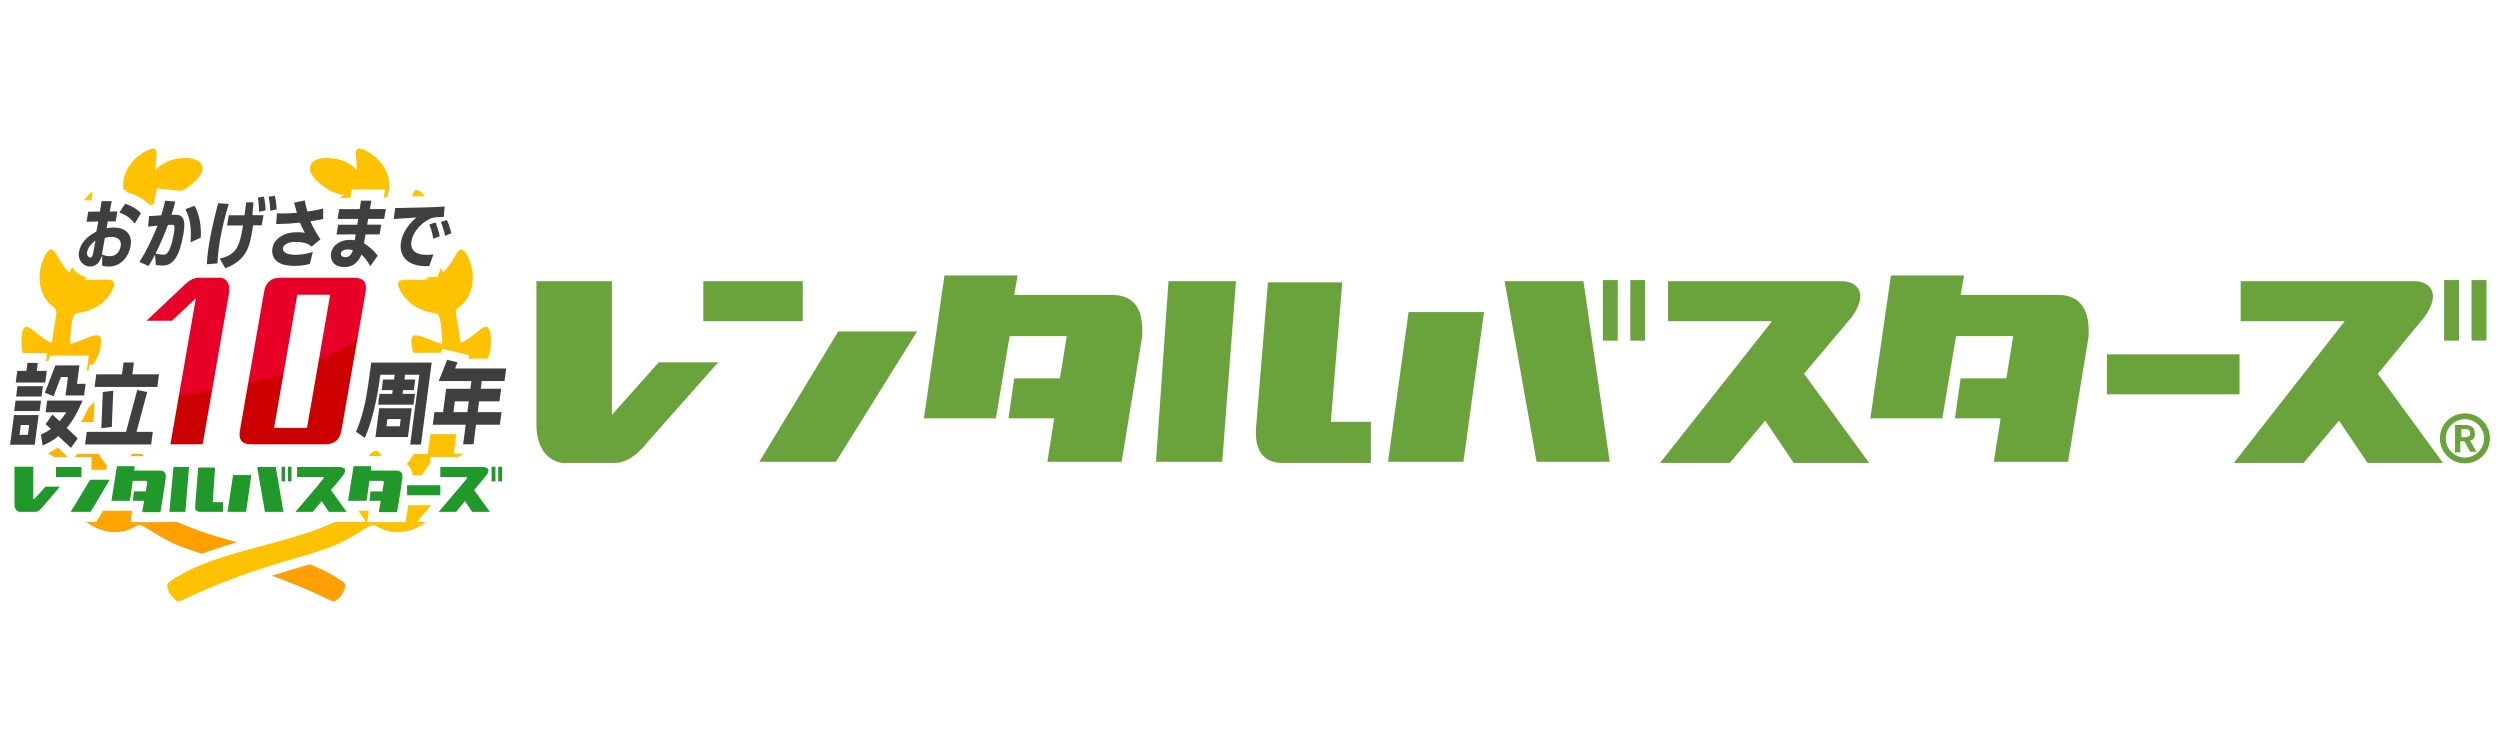
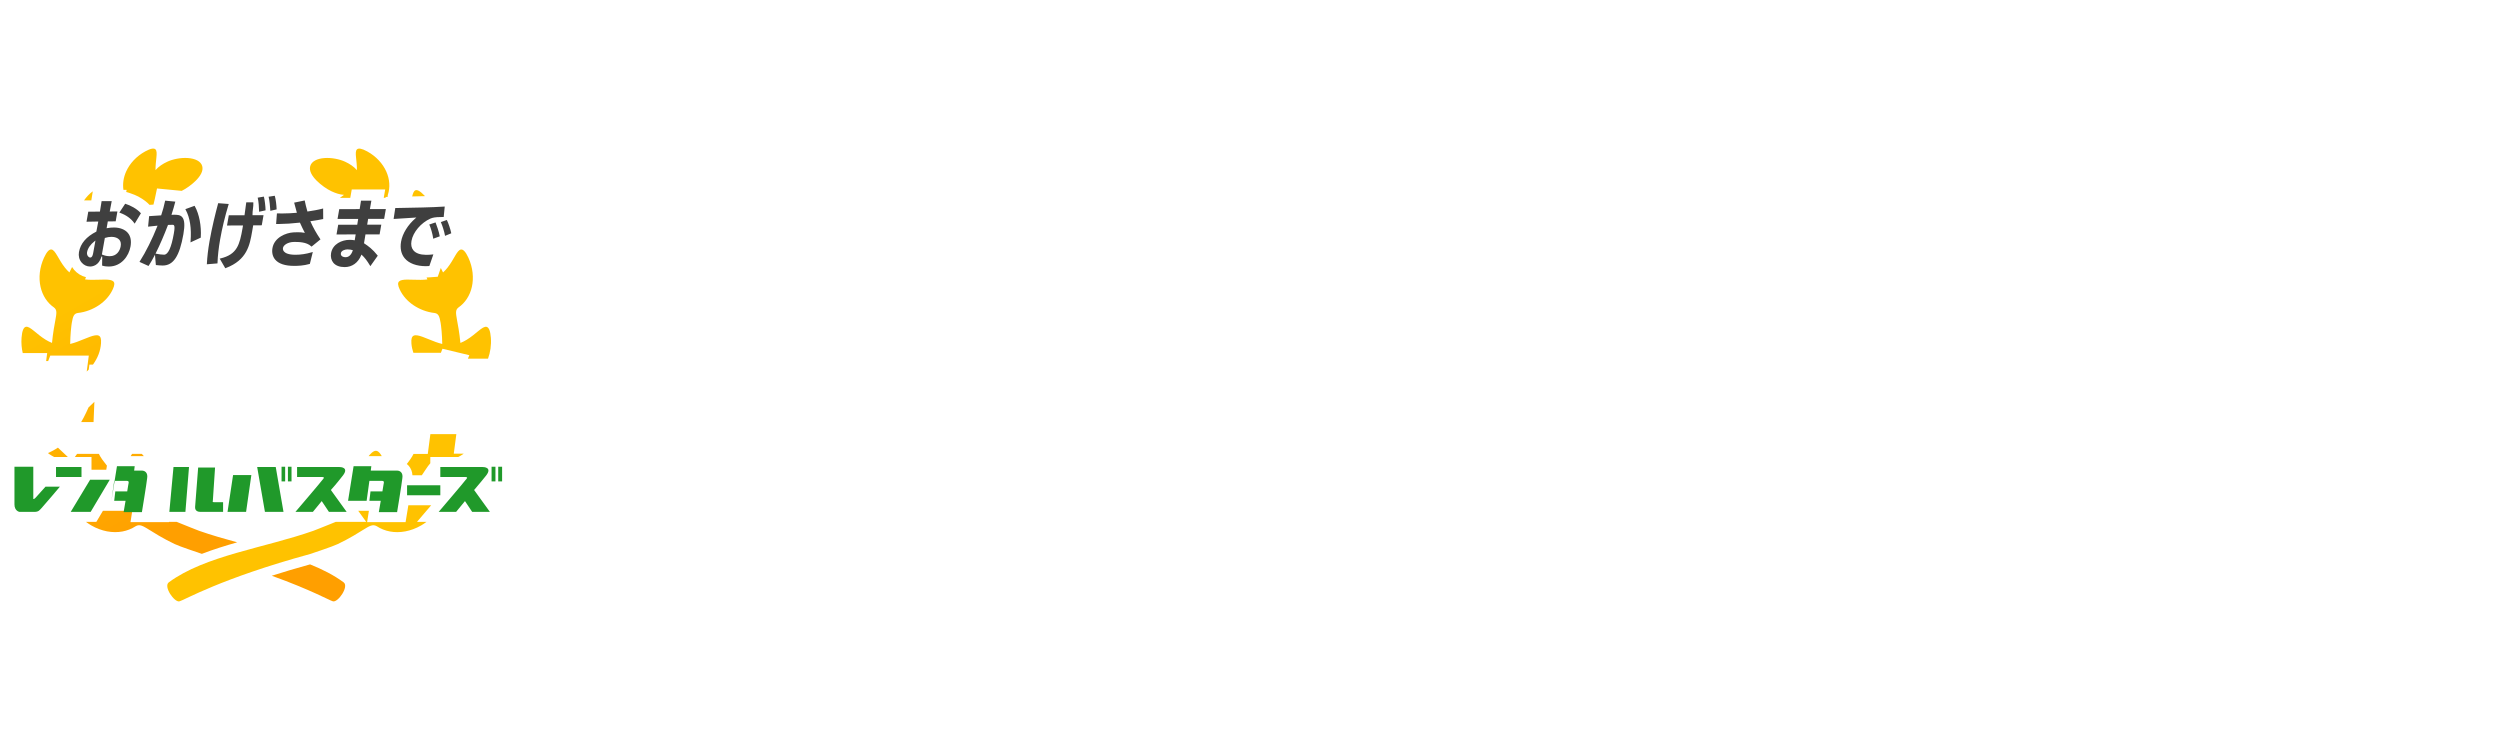
<svg xmlns="http://www.w3.org/2000/svg" id="web" version="1.1" viewBox="0 0 500 150">
  <defs>
    <style>
      .st0 {
        fill: #20992a;
      }

      .st1 {
        fill: #3f3f3f;
      }

      .st2 {
        fill: url(#_名称未設定グラデーション_2);
      }

      .st3 {
        fill: url(#_名称未設定グラデーション_3);
      }

      .st4 {
        fill: #6aa33c;
      }

      .st5 {
        fill: #ffc200;
      }
    </style>
    <linearGradient id="_名称未設定グラデーション_3" data-name="名称未設定グラデーション 3" x1="12.217" y1="39.993" x2="60.659" y2="123.897" gradientUnits="userSpaceOnUse">
      <stop offset=".2" stop-color="#ffc200" />
      <stop offset=".7" stop-color="#ff9f00" />
    </linearGradient>
    <radialGradient id="_名称未設定グラデーション_2" data-name="名称未設定グラデーション 2" cx="48.487" cy="76.634" fx="3.397" fy="90.506" r="47.176" gradientTransform="translate(205.872 11.363) rotate(84) scale(.998 2.096)" gradientUnits="userSpaceOnUse">
      <stop offset=".5" stop-color="#e90027" />
      <stop offset=".5" stop-color="#c00" />
    </radialGradient>
  </defs>
  <g id="rbnet">
-     <path id="logo" class="st4" d="M492.985,82.674c-2.791,0-5,2.209-5,5s2.209,5,5,5,5-2.209,5-5-2.209-5-5-5ZM492.985,91.511c-2.093,0-3.837-1.744-3.837-3.837s1.744-3.837,3.837-3.837,3.837,1.744,3.837,3.837-1.744,3.837-3.837,3.837ZM494.962,86.628c0-1.279-.93-1.628-2.093-1.628h-1.861v5.465h1.046v-2.209h.814l1.163,2.093h1.279l-1.279-2.209c.698-.233,1.046-.698.93-1.512h0ZM492.985,87.442h-.698v-1.628h.698c.698,0,1.046.233,1.046.814s-.349.814-1.046.814ZM233.705,56.24h13.488l-2.743,36.12h-13.259l2.514-36.12h0ZM277.597,92.36h15.088l4.115-29.947h-15.088l-4.115,29.947ZM222.732,58.983h-19.889l.686-3.886h-14.631l-4.115,28.576h14.402l2.743-16.459h11.43l-1.371,8.458h-9.144l-1.143,8.001h9.144l-1.371,8.687h14.859l4.115-25.146c.229-5.258-1.372-8.001-5.715-8.23h0ZM300.915,56.24l6.401,36.12h14.631l-5.258-36.12h-15.774ZM268.453,56.469h-14.86l-2.286,27.89c-.686,5.487,1.143,8.23,5.258,8.23h17.602v-8.23h-8.001l2.286-27.89h0ZM160.551,56.24h-19.889v8.001h19.889v-8.001ZM122.374,82.987v-26.747h-15.088v28.576c0,7.544,5.258,7.773,5.258,7.773h10.515c3.429,0,6.401-4.115,6.401-4.115l14.174-16.002h-11.887l-9.373,10.516h0ZM151.864,92.36h15.317l16.231-26.061h-15.774l-15.774,26.061h0ZM484.942,63.327c3.429-4.801.914-7.087-2.057-7.087h-34.748v8.001h20.803l-22.175,28.347h13.945l7.087-8.458,5.715,8.458h15.088l-13.03-17.831,9.373-11.43h0ZM488.828,68.128h2.972v-12.116h-2.972v12.116ZM447.908,70.871h-26.518v8.001h26.518v-8.001ZM497.286,56.011h-2.972v12.116h2.972v-12.116ZM412.017,58.983h-19.889l.686-3.886h-14.631l-4.115,28.576h14.402l2.743-16.459h11.43l-1.372,8.458h-9.144l-1.143,8.001h9.144l-1.372,8.687h14.859l4.115-25.146c.229-5.258-1.6-8.001-5.715-8.23h0ZM320.575,68.128h2.972v-12.116h-2.972v12.116ZM326.061,68.128h2.972v-12.116h-2.972v12.116ZM370.41,63.327c3.429-4.801.915-7.087-2.057-7.087h-34.748v8.001h20.803l-22.404,28.347h13.945l7.087-8.458,5.715,8.458h15.088l-13.03-17.831,9.601-11.43h0Z" />
    <g id="_x31_0th_logo">
      <g id="wreath">
        <path id="r" class="st5" d="M75.463,90.22c-.43-.18-.906.035-1.582.805-.059.066-.102.14-.158.207h2.636c-.284-.513-.574-.876-.895-1.013ZM91.04,51.142c-.416.701-.897,1.584-1.53,2.382-.272.344-.571.67-.899.964-.15-.308-.302-.606-.453-.899l-.605,1.757-1.575.118c-.203.016-.437.029-.662.033.053.13.107.256.158.388-.444.058-.89.079-1.327.084-.989.013-1.926-.058-2.689-.051-.761.007-1.346.086-1.635.36-.291.277-.282.738.1,1.569.605,1.318,1.563,2.372,2.77,3.191,1.209.812,2.668,1.392,4.236,1.563.78.122.974.68,1.198,1.977.037.22.122.837.192,1.641.067.754.118,1.671.13,2.575-.449-.107-.886-.247-1.308-.398-.98-.352-1.88-.765-2.634-1.033-.753-.271-1.359-.405-1.745-.241-.388.164-.55.617-.479,1.567.047.649.191,1.272.394,1.876h5.502l.312-.817,5.376,1.291-.284.695h4.024c.457-1.258.677-2.685.568-4.182-.107-1.434-.419-2.058-.837-2.178-.421-.12-.96.259-1.627.798-.668.541-1.468,1.237-2.386,1.792-.393.24-.809.453-1.242.622-.094-.987-.228-1.982-.361-2.797-.141-.869-.273-1.531-.315-1.773-.25-1.413-.356-2.032.291-2.525,1.316-.906,2.287-2.354,2.68-4.129.398-1.768.208-3.852-.693-5.817-.569-1.234-1.052-1.679-1.462-1.646-.414.032-.77.546-1.186,1.244ZM81.671,101.052c-.138.852-.555,3.38-.555,3.38h-7.694l.358-2.272h-2.137l1.6,2.217h-6.105c-.414.176-.838.35-1.264.512-1.036.398-2.449,1.006-3.202,1.271-9.803,3.445-21.602,4.932-28.908,10.302-1.138.837,1.124,4.058,2.123,3.808.999-.248,8.18-4.557,26.156-9.473.754-.266,4.404-1.456,5.519-1.989,1.119-.532,2.238-1.138,3.13-1.658.892-.521,1.56-.953,1.806-1.101.717-.44,1.23-.763,1.669-.909.437-.148.8-.122,1.209.116.782.511,1.672.867,2.635,1.045.962.176,1.998.173,3.054-.025,1.054-.199,2.13-.592,3.156-1.184.366-.21.722-.454,1.072-.713h-1.9s2.837-3.32,2.841-3.325h-4.561ZM84.993,39.228c-.041-.045-.078-.092-.12-.137-.881-.927-1.447-1.179-1.804-1.026-.319.138-.486.604-.633,1.224.834-.017,1.702-.037,2.558-.062ZM90.757,90.729l.511-3.901h-5.193l-.518,3.954h-2.852c-.139.312-.363.67-.663,1.11-.1.147-.344.481-.681.911.141.114.279.233.398.372.44.515.69,1.163.733,1.881h1.873c.355-.522.611-.918.725-1.086.394-.586.688-1.018.973-1.318v-1.253h5.59c.316-.162.628-.339.932-.548.055-.038.107-.083.162-.122h-1.991ZM66.292,38.254c.823.379,1.641.662,2.502.717-.039.03-.077.06-.116.09-.241.183-.48.353-.716.518l2.091-.008.297-1.68h6.688l-.292,1.672h.359l.027-.177.404-.007c-.014-.136-.006-.278.038-.437.476-1.441.38-3.091-.326-4.652-.7-1.561-2.018-3.027-3.803-4.005-1.124-.613-1.741-.682-2.035-.423-.298.259-.282.851-.206,1.619.072.733.194,1.628.178,2.548-.606-.709-1.434-1.256-2.365-1.687-1.089-.508-2.719-.841-4.127-.731-1.411.102-2.573.631-2.844,1.607-.275.982.384,2.007,1.278,2.911.902.899,2.048,1.697,2.969,2.125Z" />
        <path id="l" class="st3" d="M17.198,82.591l.508-1.108c.418-.394.808-.776,1.172-1.118l-.167,4.054h-2.481c.339-.577.665-1.176.967-1.829ZM25.327,37.976l-.083.421.744.225c1.129.345,2.803,1.161,3.92,2.35l.785-.052c.1-.375.188-.748.264-1.115l.445-2.11,4.94.477c.895-.442,1.964-1.193,2.82-2.046.894-.904,1.552-1.929,1.279-2.911-.273-.976-1.434-1.505-2.846-1.607-1.408-.109-3.038.224-4.127.731-.93.43-1.759.978-2.365,1.687-.016-.92.106-1.815.178-2.548.076-.768.092-1.361-.206-1.619-.294-.259-.911-.19-2.035.423-1.785.978-3.103,2.444-3.803,4.005-.554,1.223-.727,2.499-.549,3.688h.638ZM14.968,91.4h3.333v2.549h2.953l.131-.817c-.472-.588-.818-1.057-.943-1.24-.3-.442-.525-.801-.665-1.114h-4.365l-.444.622ZM26.125,91.233h2.637c-.056-.068-.1-.142-.159-.208-.088-.1-.164-.166-.245-.247h-1.944c-.098.136-.194.283-.289.456ZM18.264,40.076l.292-1.809c-.266.171-.577.435-.945.823-.3.318-.567.652-.812.995l1.465-.009ZM36.611,104.888c-.425-.161-.849-.335-1.262-.511h-1.548l-.009.055h-7.694l.358-2.272h-5.87l-1.318,2.217h-2.071c.349.259.705.502,1.07.712,1.026.592,2.102.985,3.156,1.184,1.056.197,2.092.201,3.054.025.962-.178,1.852-.534,2.635-1.045.409-.238.772-.264,1.209-.116.439.146.951.469,1.669.909.247.148.915.58,1.806,1.101.891.52,2.01,1.126,3.129,1.658,1.081.519,4.553,1.655,5.445,1.966h0c2.261-.874,4.648-1.616,7.068-2.305-2.599-.709-5.174-1.447-7.623-2.307-.752-.264-2.166-.872-3.202-1.271ZM62.016,112.874c-2.821.779-5.367,1.544-7.66,2.277,7.971,2.87,11.558,4.946,12.242,5.117.999.25,3.262-2.971,2.121-3.808-1.952-1.436-4.229-2.592-6.703-3.586ZM9.434,70.611l-.209,1.601h.409l.424-1.097h7.703l-.418,3.196c.139-.131.277-.264.407-.401l.131-.996h.708c.021-.028.046-.054.066-.082.885-1.248,1.438-2.638,1.546-4.145.072-.95-.092-1.403-.479-1.567-.386-.164-.992-.03-1.745.241-.754.268-1.655.68-2.632,1.033-.423.151-.86.291-1.309.398.014-.904.064-1.82.13-2.575.07-.803.155-1.42.192-1.641.224-1.297.417-1.856,1.198-1.977,1.569-.171,3.027-.751,4.237-1.563,1.207-.82,2.166-1.873,2.77-3.191.382-.83.391-1.292.1-1.569-.289-.273-.874-.352-1.635-.36-.763-.007-1.701.064-2.689.051-.437-.005-.883-.026-1.327-.084.06-.152.122-.297.183-.448-.916-.225-1.754-.732-2.382-1.479-.147-.175-.274-.36-.393-.55-.18.347-.364.711-.544,1.08-.328-.294-.627-.62-.898-.964-.633-.798-1.114-1.681-1.53-2.382-.416-.698-.772-1.212-1.186-1.244-.411-.034-.893.412-1.461,1.646-.902,1.965-1.093,4.049-.694,5.817.393,1.774,1.364,3.223,2.68,4.129.647.493.541,1.112.289,2.525-.04.241-.173.904-.315,1.773-.132.814-.266,1.81-.36,2.797-.433-.169-.849-.383-1.244-.622-.916-.555-1.716-1.251-2.384-1.792-.666-.539-1.206-.918-1.627-.798-.417.12-.73.744-.837,2.178-.077,1.068.016,2.1.238,3.062h4.889ZM11.581,89.527c-.628.428-1.295.779-1.988,1.091.102.077.203.16.307.232.305.21.618.387.935.55h2.736l-1.99-1.873Z" />
      </g>
-       <path id="corplogo" class="st0" d="M9.097,97.334h2.882s-3.269,3.879-3.657,4.267-.554.776-1.441.776h-2.992s-.998-.166-.998-1.496v-7.536h3.768v6.428s.111.166.499-.277c.333-.388,1.94-2.161,1.94-2.161h0ZM16.301,93.4h-5.098v1.995h5.098v-1.995ZM14.14,102.377h3.99l3.824-6.428h-3.934l-3.879,6.428ZM32.094,94.12h-5.264l.111-.887h-3.547l-1.108,6.927h3.713l.554-3.99h2.494c.388,0,.443.166.388.443,0,.111-.166.776-.277,1.662h-2.383l-.222,1.884h2.272c-.222,1.219-.388,2.272-.388,2.272h3.657s.942-5.708,1.053-6.816c.166-1.053-.443-1.496-1.053-1.496h0ZM79.419,94.12h-5.264l.111-.887h-3.546l-1.108,6.927h3.713l.554-3.99h2.494c.388,0,.443.166.388.443,0,.111-.166.776-.277,1.662h-2.383l-.222,1.884h2.272c-.222,1.219-.388,2.272-.388,2.272h3.657s.942-5.708,1.053-6.816c.166-1.053-.443-1.496-1.053-1.496h0ZM42.568,100.16l.443-6.65h-3.38s-.554,7.038-.61,7.869.61.998,1.053.998h4.544v-1.94h-1.829c-.388,0-.222-.277-.222-.277ZM33.868,102.377h3.214l.72-8.977h-3.103l-.831,8.977ZM45.505,102.377h3.713l1.053-7.37h-3.657l-1.108,7.37ZM56.311,96.281h.72v-2.937h-.72v2.937ZM57.585,96.281h.72v-2.937h-.72v2.937ZM51.434,93.4l1.552,8.977h3.713l-1.552-8.977h-3.713ZM68.613,95.062c1.164-1.552-.388-1.662-.776-1.662h-8.423v1.995h4.877c.831,0,.388.333.166.61-.166.277-5.375,6.373-5.375,6.373h3.491s.776-.942,1.773-2.161l1.441,2.161h3.547l-3.159-4.378c1.108-1.219,1.995-2.383,2.438-2.937h0ZM88.064,97.057h-6.65v1.995h6.65v-1.995ZM99.645,93.4v2.882h.776v-2.937h-.776v.055ZM98.315,96.281h.776v-2.937h-.776v2.937ZM97.262,95.062h0c1.164-1.552-.388-1.662-.776-1.662h-8.423v1.995h4.877c.831,0,.388.333.166.61-.166.277-5.375,6.373-5.375,6.373h3.491s.776-.942,1.773-2.161l1.441,2.161h3.546l-3.159-4.378c1.053-1.219,1.995-2.383,2.438-2.937h0Z" />
+       <path id="corplogo" class="st0" d="M9.097,97.334h2.882s-3.269,3.879-3.657,4.267-.554.776-1.441.776h-2.992s-.998-.166-.998-1.496v-7.536h3.768v6.428s.111.166.499-.277c.333-.388,1.94-2.161,1.94-2.161h0ZM16.301,93.4h-5.098v1.995h5.098v-1.995ZM14.14,102.377h3.99l3.824-6.428h-3.934l-3.879,6.428ZM32.094,94.12h-5.264l.111-.887h-3.547l-1.108,6.927l.554-3.99h2.494c.388,0,.443.166.388.443,0,.111-.166.776-.277,1.662h-2.383l-.222,1.884h2.272c-.222,1.219-.388,2.272-.388,2.272h3.657s.942-5.708,1.053-6.816c.166-1.053-.443-1.496-1.053-1.496h0ZM79.419,94.12h-5.264l.111-.887h-3.546l-1.108,6.927h3.713l.554-3.99h2.494c.388,0,.443.166.388.443,0,.111-.166.776-.277,1.662h-2.383l-.222,1.884h2.272c-.222,1.219-.388,2.272-.388,2.272h3.657s.942-5.708,1.053-6.816c.166-1.053-.443-1.496-1.053-1.496h0ZM42.568,100.16l.443-6.65h-3.38s-.554,7.038-.61,7.869.61.998,1.053.998h4.544v-1.94h-1.829c-.388,0-.222-.277-.222-.277ZM33.868,102.377h3.214l.72-8.977h-3.103l-.831,8.977ZM45.505,102.377h3.713l1.053-7.37h-3.657l-1.108,7.37ZM56.311,96.281h.72v-2.937h-.72v2.937ZM57.585,96.281h.72v-2.937h-.72v2.937ZM51.434,93.4l1.552,8.977h3.713l-1.552-8.977h-3.713ZM68.613,95.062c1.164-1.552-.388-1.662-.776-1.662h-8.423v1.995h4.877c.831,0,.388.333.166.61-.166.277-5.375,6.373-5.375,6.373h3.491s.776-.942,1.773-2.161l1.441,2.161h3.547l-3.159-4.378c1.108-1.219,1.995-2.383,2.438-2.937h0ZM88.064,97.057h-6.65v1.995h6.65v-1.995ZM99.645,93.4v2.882h.776v-2.937h-.776v.055ZM98.315,96.281h.776v-2.937h-.776v2.937ZM97.262,95.062h0c1.164-1.552-.388-1.662-.776-1.662h-8.423v1.995h4.877c.831,0,.388.333.166.61-.166.277-5.375,6.373-5.375,6.373h3.491s.776-.942,1.773-2.161l1.441,2.161h3.546l-3.159-4.378c1.053-1.219,1.995-2.383,2.438-2.937h0Z" />
      <path id="okage" class="st1" d="M50.506,43.037h2.201l-.354,2.022-1.714.014-.22,1.262c-.465,2.659-.991,5.669-5.263,7.278l-.097.037-1.116-1.924.159-.038c3.335-.804,3.828-2.737,4.412-6.082l.089-.516-3.202.014.358-2.052h3.143l.01-.067c.065-.427.118-.846.169-1.241l.027-.214c.044-.343.085-.666.13-.956l.016-.104h1.395l.021.096c.022.358-.028.771-.081,1.209-.048.397-.097.807-.087,1.186l.002.076ZM73.981,41.818h3.187l-.341,1.952h-3.199l-.192,1.16h2.823l-.341,1.951h-2.822l-.295,1.769.043.028c.787.511,1.718,1.196,2.652,2.393l.056.072-1.483,2.091-.096-.162c-.549-.921-1.057-1.58-1.599-2.075l-.084-.076-.042.105c-.612,1.52-1.82,2.393-3.316,2.393-1.006,0-1.787-.297-2.259-.859-.419-.499-.586-1.206-.458-1.938.319-1.823,2.154-2.654,3.724-2.654.342,0,.636.025.926.077l.078.014.194-1.179-3.835.015.341-1.952h3.804l.191-1.16h-4.128l.341-1.95,4.084-.015.04-.253c.088-.572.161-1.038.21-1.324l.018-.102h2.072l-.293,1.677ZM70.57,50.046l-.077-.024c-.214-.065-.559-.143-.984-.143-.465,0-1.238.205-1.334.758-.036.203.002.367.113.501.16.19.472.303.835.303.635,0,1.126-.455,1.421-1.318l.026-.077ZM25.57,46.586c.554.659.734,1.569.535,2.704-.336,1.923-1.829,4-4.313,4.017-.32,0-.801-.018-1.285-.164l-.088-.027.025-1.795-.154-.021c-.497,1.862-1.866,2.006-2.274,2.006-.647,0-1.266-.294-1.696-.806-.475-.565-.662-1.308-.526-2.09.297-1.7,1.466-3.075,3.475-4.087l.386-2.02-2.352.044.352-2.011,2.33-.014.338-2.095h2.021l-.029.146c-.113.575-.233,1.194-.349,1.839l-.017.093,1.534-.015-.347,1.979-1.574.015-.239,1.367.112-.022c.436-.085.871-.126,1.369-.126,1.181,0,2.189.395,2.767,1.082ZM19.09,48.113l-.161.121c-.831.63-1.385,1.435-1.519,2.209-.053.3.025.612.21.831.128.152.288.235.451.235.271,0,.459-.295.561-.877l.458-2.519ZM23.87,47.958c-.314-.375-.883-.589-1.56-.589-.421,0-.881.075-1.296.212l-.045.015-.591,3.301.236.093c.434.171.86.25,1.342.25,1.352,0,2.013-1.029,2.182-1.992.093-.535.004-.969-.268-1.29ZM88.948,41.307l-.144.01c-2.373.162-6.128.225-8.612.268l-1.136.021-.334,2.185.149-.007c.689-.035,1.54-.093,2.376-.149l.174-.012c.575-.039,1.136-.077,1.624-.106l.233-.015-.177.152c-1.525,1.309-2.604,3.057-2.887,4.676-.233,1.333.019,2.485.731,3.331.853,1.015,2.359,1.574,4.242,1.574.199,0,.416-.015.604-.03l.08-.006.801-2.327-.195.025c-.362.046-.794.07-1.284.07-1.19-.02-2.036-.324-2.515-.904-.388-.47-.517-1.102-.381-1.878.305-1.745,1.897-3.625,3.786-4.469.448-.202,1.103-.304,1.945-.305l.714-.017.205-2.087ZM36.451,43.441c.464.551.536,1.63.228,3.396-.768,4.394-2.003,6.268-4.131,6.268-.405,0-.834-.041-1.274-.087l-.101-.01-.177-2.063-.125.239c-.404.773-.776,1.421-1.108,1.924l-.057.087-1.811-.819.076-.12c1.185-1.85,2.491-4.468,3.493-7.003l.047-.12-.127.012c-.506.048-.993.102-1.486.157l-.28.031.206-2.104,2.408-.158.017-.05c.315-.935.57-1.871.758-2.784l.023-.107,2.031.196-.034.137c-.173.701-.408,1.507-.699,2.396l-.035.109.114-.006c.137-.007.264-.012.392-.012.582,0,1.242,0,1.653.49ZM34.794,45.056c-.055-.066-.139-.096-.263-.096-.299,0-.492.007-.731.017l-.199.007-.019.049c-.744,1.968-1.607,3.955-2.429,5.596l-.046.092.101.02c.611.123,1.107.184,1.607.197.807,0,1.465-1.432,1.957-4.258.168-.957.174-1.442.021-1.624ZM64.475,41.736c-.907.241-1.94.411-2.921.559l-.068.011-.019-.066c-.225-.763-.387-1.487-.502-2.032l-.025-.119-2.106.437.029.123c.122.527.282,1.12.488,1.812l.027.091-.095.009c-.899.09-1.765.117-2.79.131h-.101c-.299,0-.59,0-.89-.013l-.118-.005-.163,2.127h.511c1.309-.014,2.682-.103,4.196-.271l.058-.006.023.053c.307.704.638,1.363.892,1.858l.072.141-.156-.028c-.369-.067-.778-.099-1.249-.099-.239,0-.48.011-.795.024l-.116.005c-1.47.09-3.792,1.002-4.166,3.142-.154.882.037,1.697.537,2.292.704.839,1.983,1.265,3.801,1.265.807,0,1.885-.043,3.074-.378l.068-.018.591-2.384-.205.06c-1.137.335-2.206.497-3.268.497-1.44,0-2.044-.359-2.298-.66-.219-.26-.226-.533-.194-.717.097-.561.975-1.176,2.224-1.19.868,0,2.484,0,3.409.87l.077.073,1.79-1.457-.063-.093c-.772-1.138-1.437-2.328-1.921-3.439l-.041-.093.228-.035c.782-.116,1.52-.226,2.244-.388l.096-.021-.015-2.106-.152.04ZM45.703,40.943l.044-.146-2.11-.161-.026.097c-.516,1.924-1.232,4.793-1.711,7.539-.272,1.558-.458,3.137-.523,4.445l-.007.139,2.129-.177.003-.109c.044-1.359.226-2.979.525-4.687.378-2.169.973-4.634,1.675-6.941ZM38.918,41.159l-1.851.673.068.124c.857,1.57,1.186,3.694.977,6.312l-.017.209,2.057-.95.004-.074c.144-2.251-.311-4.628-1.189-6.203l-.051-.091ZM87.1,44.482l-1.256.428.066.127c.225.431.638,1.91.714,2.553l.017.152,1.304-.474-.015-.1c-.108-.712-.609-2.179-.783-2.582l-.045-.104ZM90.232,46.562c-.127-.681-.576-1.99-.819-2.47l-.049-.097-1.201.425.056.122c.239.53.659,1.852.76,2.478l.024.152,1.246-.512-.018-.097ZM28.124,42.592c-.747-.845-2.08-1.533-3.002-1.815l-.087-.027-1.164,1.762.144.06c1.196.425,2.168,1.119,2.812,2.007l.108.149,1.249-2.069-.06-.067ZM52.8,39.43l-.028-.109-1.24.213.033.128c.15.592.249,1.92.249,2.538v.152l1.296-.284-.001-.1c-.009-.677-.171-2.006-.309-2.538ZM55.32,41.782c-.013-.671-.172-1.97-.341-2.528l-.031-.103-1.232.197.032.128c.151.606.277,1.888.307,2.543l.007.146,1.26-.283-.002-.1Z" />
      <g id="_x31_0th">
-         <path id="th" class="st1" d="M2.015,88.95l.777-5.933h4.928l-.776,5.933H2.015ZM2.838,82.207l.271-2.068h5.092l-.271,2.068H2.838ZM3.141,76.508l.307-2.337h1.835l.209-1.601h2.072l-.209,1.601h1.998l-.307,2.337H3.141ZM3.217,79.313l.271-2.068h5.092l-.271,2.068H3.217ZM5.834,84.995h-1.673l-.259,1.977h1.673l.259-1.977ZM14.188,89.579l-2.503-2.356c-.981.809-2.022,1.42-3.161,1.871l-.35-2.194c.704-.288,1.375-.666,2.011-1.115l-1.06-.953,1.36-1.907,1.441,1.313c.484-.54.932-1.133,1.328-1.78h-4.13l.307-2.337h7.09l-.726,1.581c-.682,1.475-1.487,2.769-2.447,3.884l2.198,2.087-1.359,1.905ZM13.103,79.097l.482-3.686h-1.406c-.289.738-.767,2.014-1.463,3.831l-1.743-.701,2.107-5.467h4.81l-.482,3.686h1.717l-.306,2.337h-3.716ZM17.012,88.896l.33-2.518h7.859l2.251-8.378,1.989.414-2.139,7.965h3.256l-.33,2.518h-13.217ZM18.919,77.389l.33-2.518h5.15l.31-2.374h2.072l-.31,2.374h5.329l-.33,2.518h-12.552ZM20.265,85.642l.298-7.246,2.091-.253-.299,7.246-2.09.253ZM82.042,88.901l1.826-13.952h-2.856l-.124.953h2.16l-.277,2.122h-2.161l-.099.755h2.486l-.283,2.158h-7.09l.283-2.158h2.531l.099-.755h-2.205l.278-2.122h2.205l.124-.953h-2.871c-.706,5.395-1.746,9.602-3.103,12.622l-1.764-1.223c.837-1.869,1.503-4.135,2.017-6.814.228-1.169.564-3.506,1.022-7.013h12.093l-2.144,16.38h-2.147ZM75.088,87.409l.753-5.753h6.498l-.753,5.753h-6.498ZM80.147,83.813h-2.664l-.189,1.439h2.664l.189-1.439ZM95.211,84.947l-.511,3.901h-2.072l.511-3.901h-6.586l.329-2.518h1.731l.612-4.675h4.854l.202-1.546h-6.541c.456-1.115,1.027-2.535,1.68-4.243l2.096.503-.501,1.222h10.227l-.33,2.517h-4.559l-.202,1.546h4.07l-.329,2.517h-4.07l-.283,2.157h4.766l-.329,2.518h-4.766ZM93.751,80.271h-2.782l-.283,2.157h2.782l.283-2.157Z" />
        <g id="_x31_0">
-           <path class="st2" d="M45.765,58.871l-5.234,29.981h-6.449l5.098-29.2-4.791,4.495h-5.081l7.253-6.84s1.577-1.759,3.043-1.759h4.495s2.231.098,1.668,3.322ZM73.111,58.425l-4.818,27.66c-.313,1.873-1.417,2.795-3.314,2.765h-14.64c-1.84.058-2.634-.798-2.383-2.568l4.879-28.011c.336-1.844,1.438-2.751,3.307-2.722h14.639c1.932,0,2.708.958,2.329,2.875ZM66.04,58.951h-6.585l-4.638,26.628h6.585l4.638-26.628Z" />
-         </g>
+           </g>
      </g>
    </g>
  </g>
</svg>